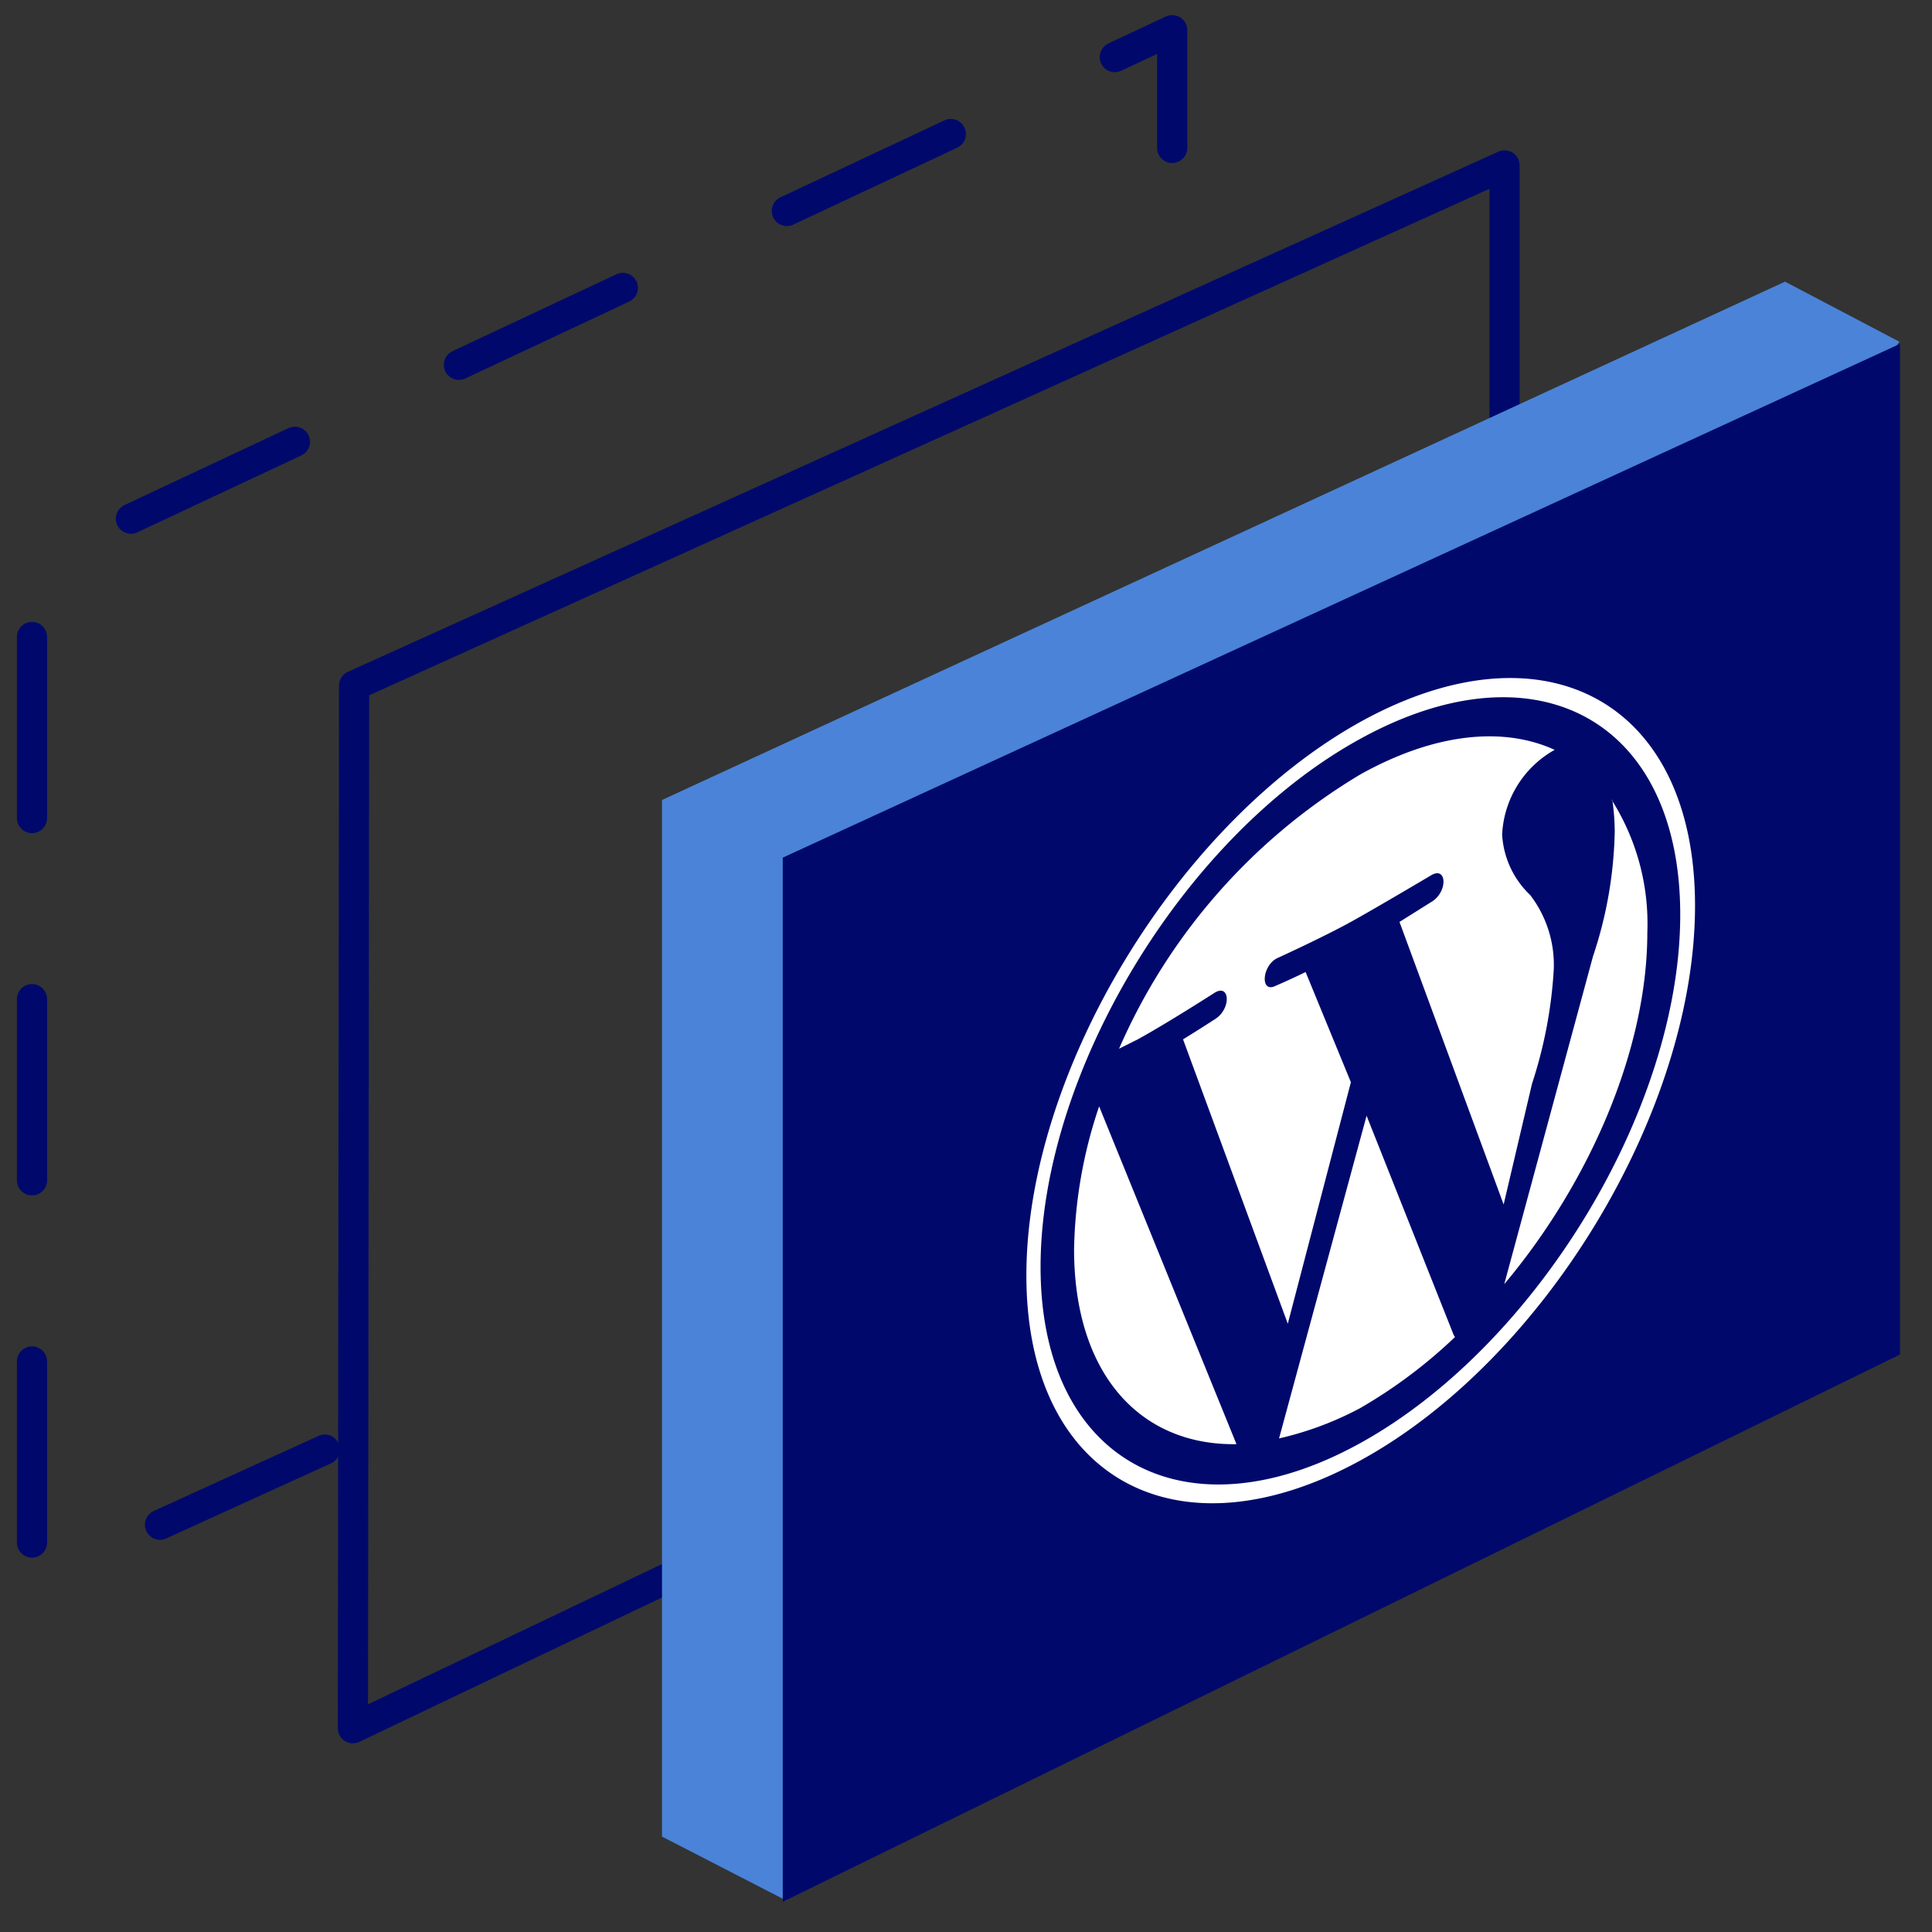
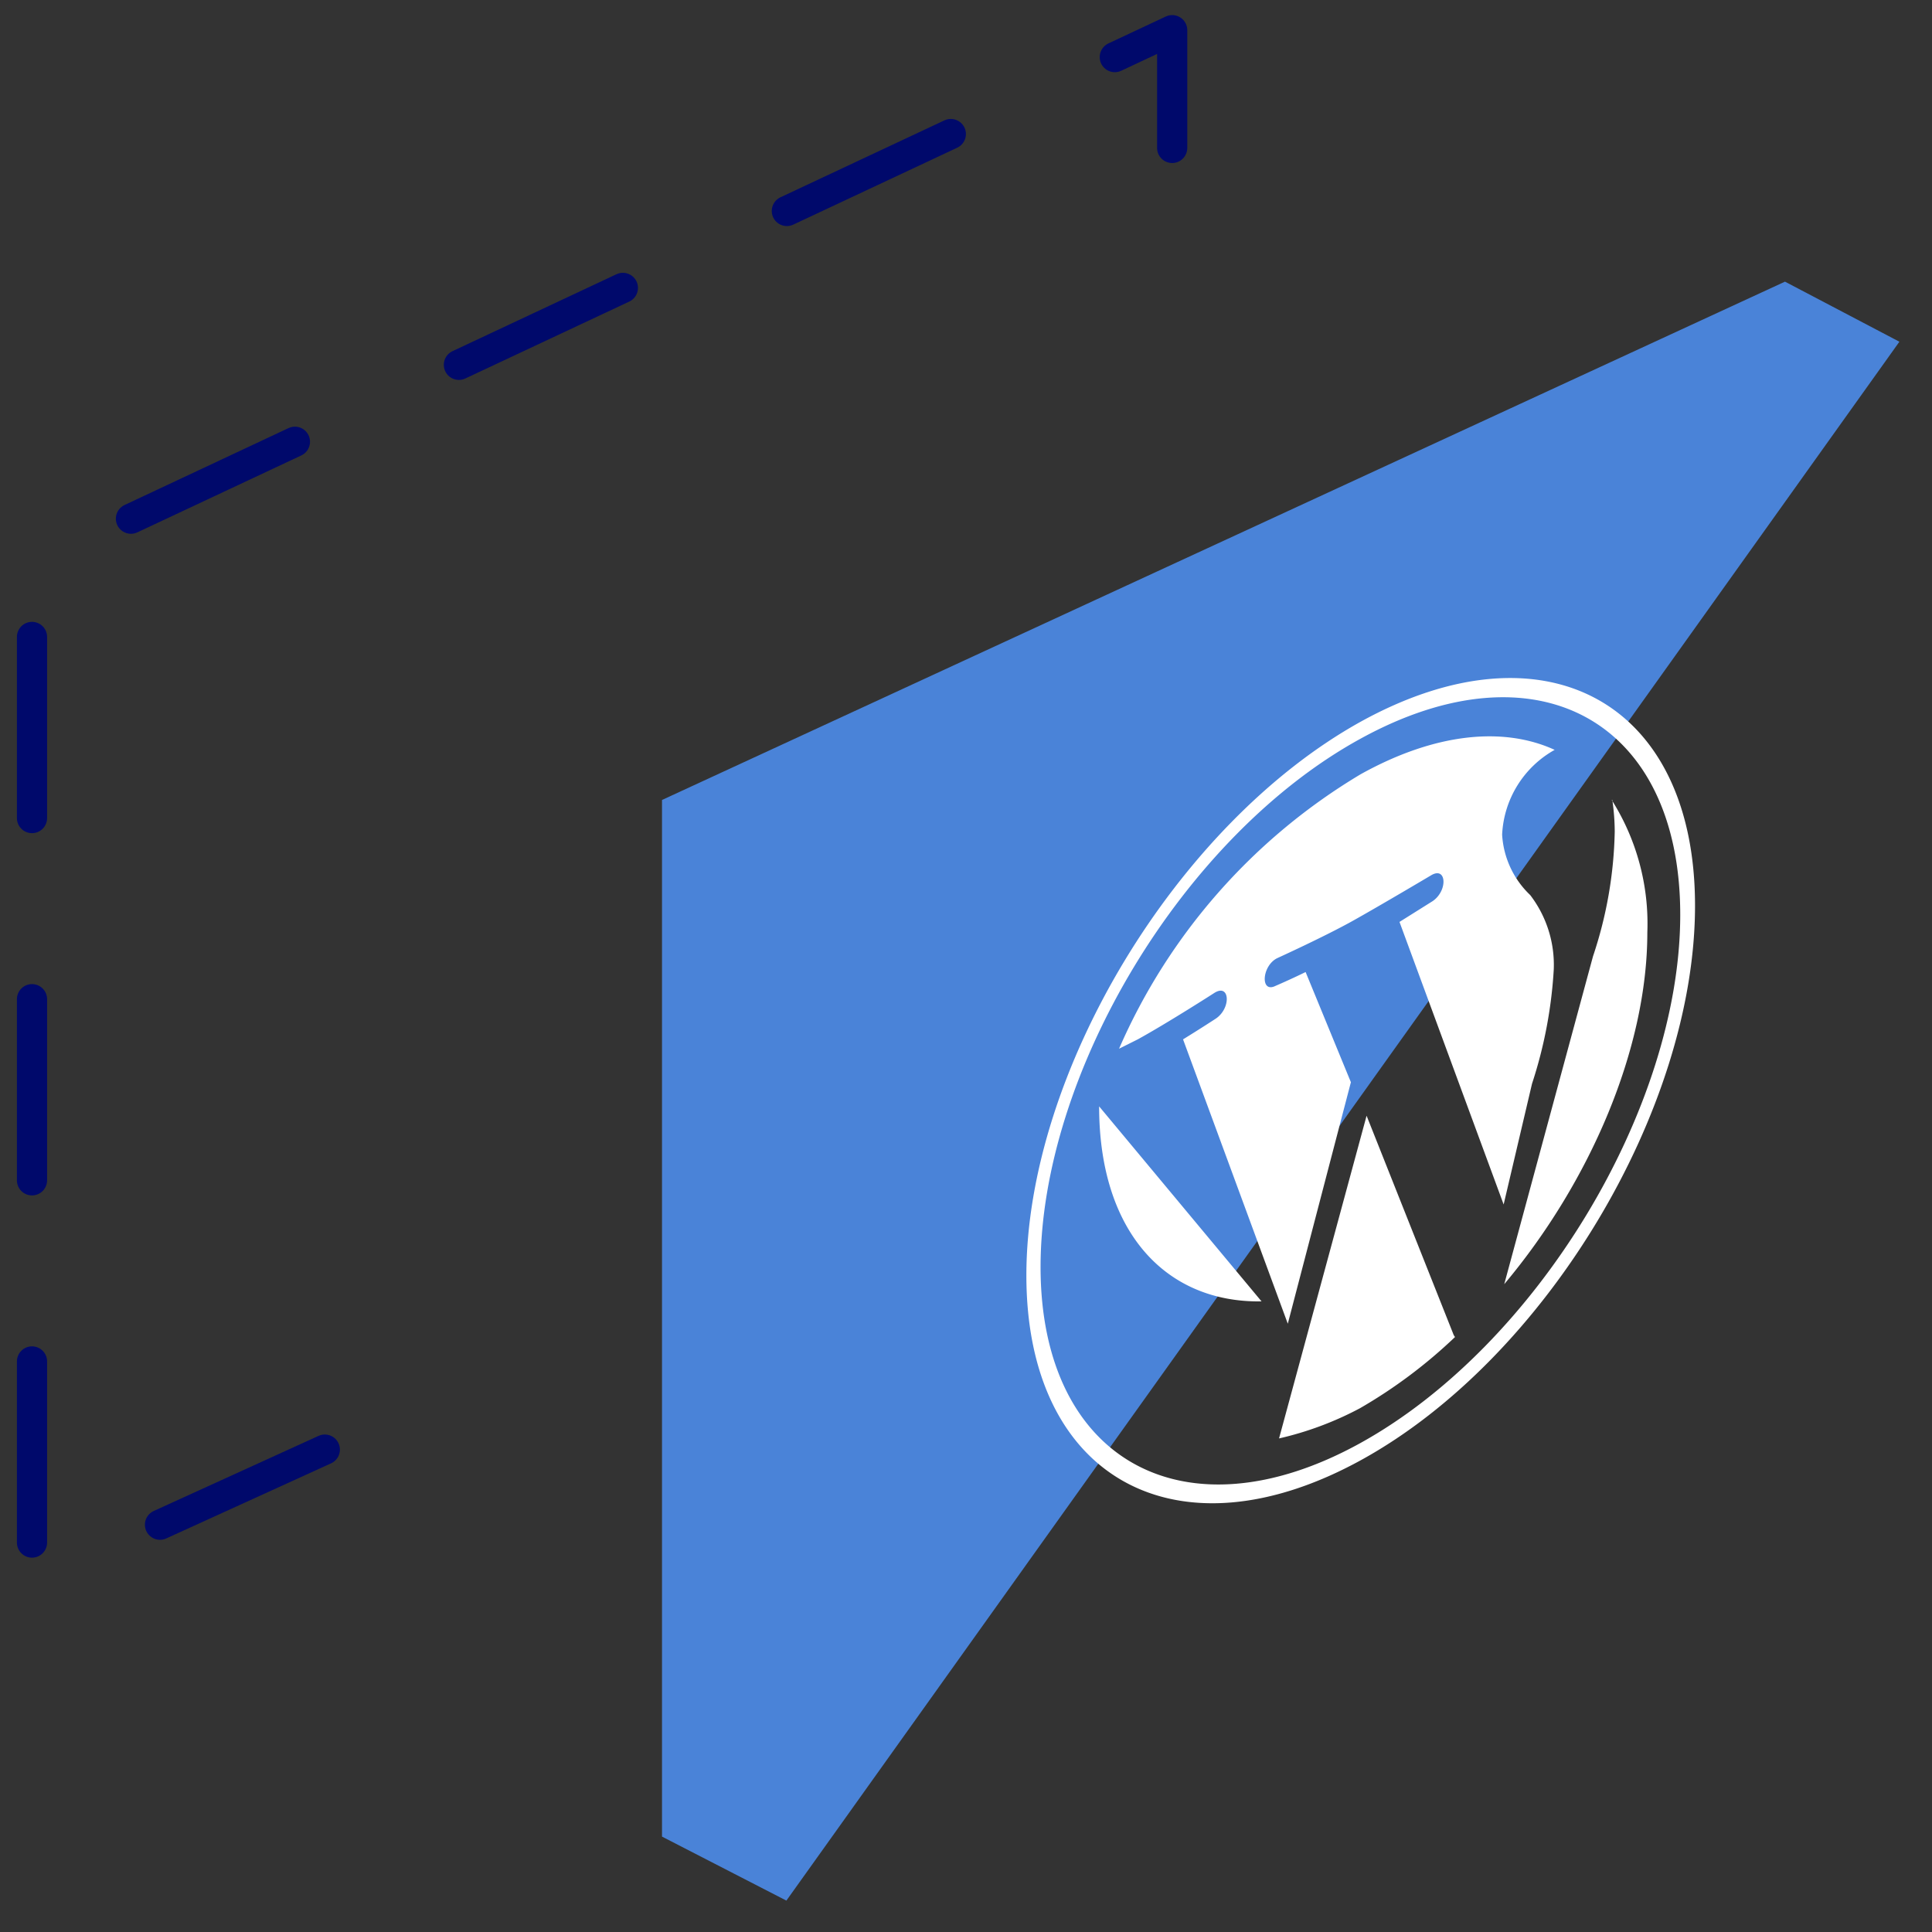
<svg xmlns="http://www.w3.org/2000/svg" id="Capa_1" data-name="Capa 1" viewBox="0 0 64 64">
  <rect x="0" y="0" width="64" height="64" fill="#333333" stroke="none" />
  <defs>
    <style>.cls-1,.cls-2{fill:none;stroke:#00096b;stroke-linecap:round;stroke-linejoin:round;}.cls-1{stroke-dasharray:6 6;}.cls-3{fill:#4a83d8;}.cls-4{fill:#00096b;}.cls-5{fill:#fff;}</style>
  </defs>
  <polyline class="cls-1" points="10.76 48.02 1.06 52.44 1.06 18.72 38.83 1 38.83 10.13" />
-   <polygon class="cls-2" points="49.84 5.48 49.84 39.05 11.69 57.25 11.73 22.71 49.84 5.48" />
  <polygon class="cls-3" points="59.13 9.33 62.92 11.32 26.05 62.96 21.93 60.84 21.93 26.5 59.13 9.33" />
-   <polygon class="cls-4" points="62.94 11.39 62.94 44.87 25.93 63 25.93 28.41 62.94 11.39" />
-   <path class="cls-5" d="M45.07,23.91C39,27.28,34,35.51,34,42.25s5,9.47,11.1,6.11S56.15,36.76,56.15,30,51.17,20.54,45.07,23.91Zm0,.56c5.84-3.21,10.59-.6,10.59,5.83S50.89,44.58,45.07,47.8s-10.6.59-10.6-5.83S39.21,27.68,45.07,24.47Zm0,1.18a19.8,19.8,0,0,0-8,9.09l.62-.31c1-.55,2.54-1.54,2.54-1.54.51-.32.56.5.05.85,0,0-.52.34-1.09.69l3.47,9.42,2.09-8-1.5-3.65c-.51.25-1,.46-1,.46-.51.25-.45-.67.06-.92,0,0,1.58-.72,2.51-1.24S47.4,29,47.4,29c.52-.32.57.5.06.85l-1.1.69,3.45,9.36.94-4a14.86,14.86,0,0,0,.72-3.78,3.8,3.8,0,0,0-.78-2.47,3,3,0,0,1-.93-2,3.4,3.4,0,0,1,1.74-2.81C49.8,24.06,47.53,24.28,45.07,25.65Zm8.34.85a7.42,7.42,0,0,1,.08,1.05,13.78,13.78,0,0,1-.72,4.13L49.83,42.54c2.83-3.37,4.74-7.78,4.74-11.65a7.67,7.67,0,0,0-1.18-4.39Zm-17,10.15a15.52,15.52,0,0,0-.83,4.73c0,4.15,2.2,6.51,5.38,6.46Zm8.86.31-2.9,10.69a10.84,10.84,0,0,0,2.68-1,16.5,16.5,0,0,0,3.15-2.36.35.35,0,0,1-.05-.08Z" />
+   <path class="cls-5" d="M45.07,23.91C39,27.28,34,35.51,34,42.25s5,9.47,11.1,6.11S56.15,36.76,56.15,30,51.17,20.54,45.07,23.91Zm0,.56c5.84-3.21,10.59-.6,10.59,5.83S50.89,44.58,45.07,47.8s-10.6.59-10.6-5.83S39.21,27.68,45.07,24.47Zm0,1.18a19.8,19.8,0,0,0-8,9.09l.62-.31c1-.55,2.54-1.54,2.54-1.54.51-.32.56.5.05.85,0,0-.52.34-1.09.69l3.47,9.42,2.09-8-1.5-3.65c-.51.25-1,.46-1,.46-.51.25-.45-.67.06-.92,0,0,1.58-.72,2.51-1.24S47.4,29,47.4,29c.52-.32.57.5.06.85l-1.1.69,3.45,9.36.94-4a14.86,14.86,0,0,0,.72-3.78,3.8,3.8,0,0,0-.78-2.47,3,3,0,0,1-.93-2,3.4,3.4,0,0,1,1.74-2.81C49.8,24.06,47.53,24.28,45.07,25.65Zm8.34.85a7.42,7.42,0,0,1,.08,1.05,13.78,13.78,0,0,1-.72,4.13L49.83,42.54c2.83-3.37,4.74-7.78,4.74-11.65a7.67,7.67,0,0,0-1.18-4.39Zm-17,10.15c0,4.15,2.2,6.51,5.38,6.46Zm8.86.31-2.9,10.69a10.84,10.84,0,0,0,2.68-1,16.5,16.5,0,0,0,3.15-2.36.35.35,0,0,1-.05-.08Z" />
</svg>